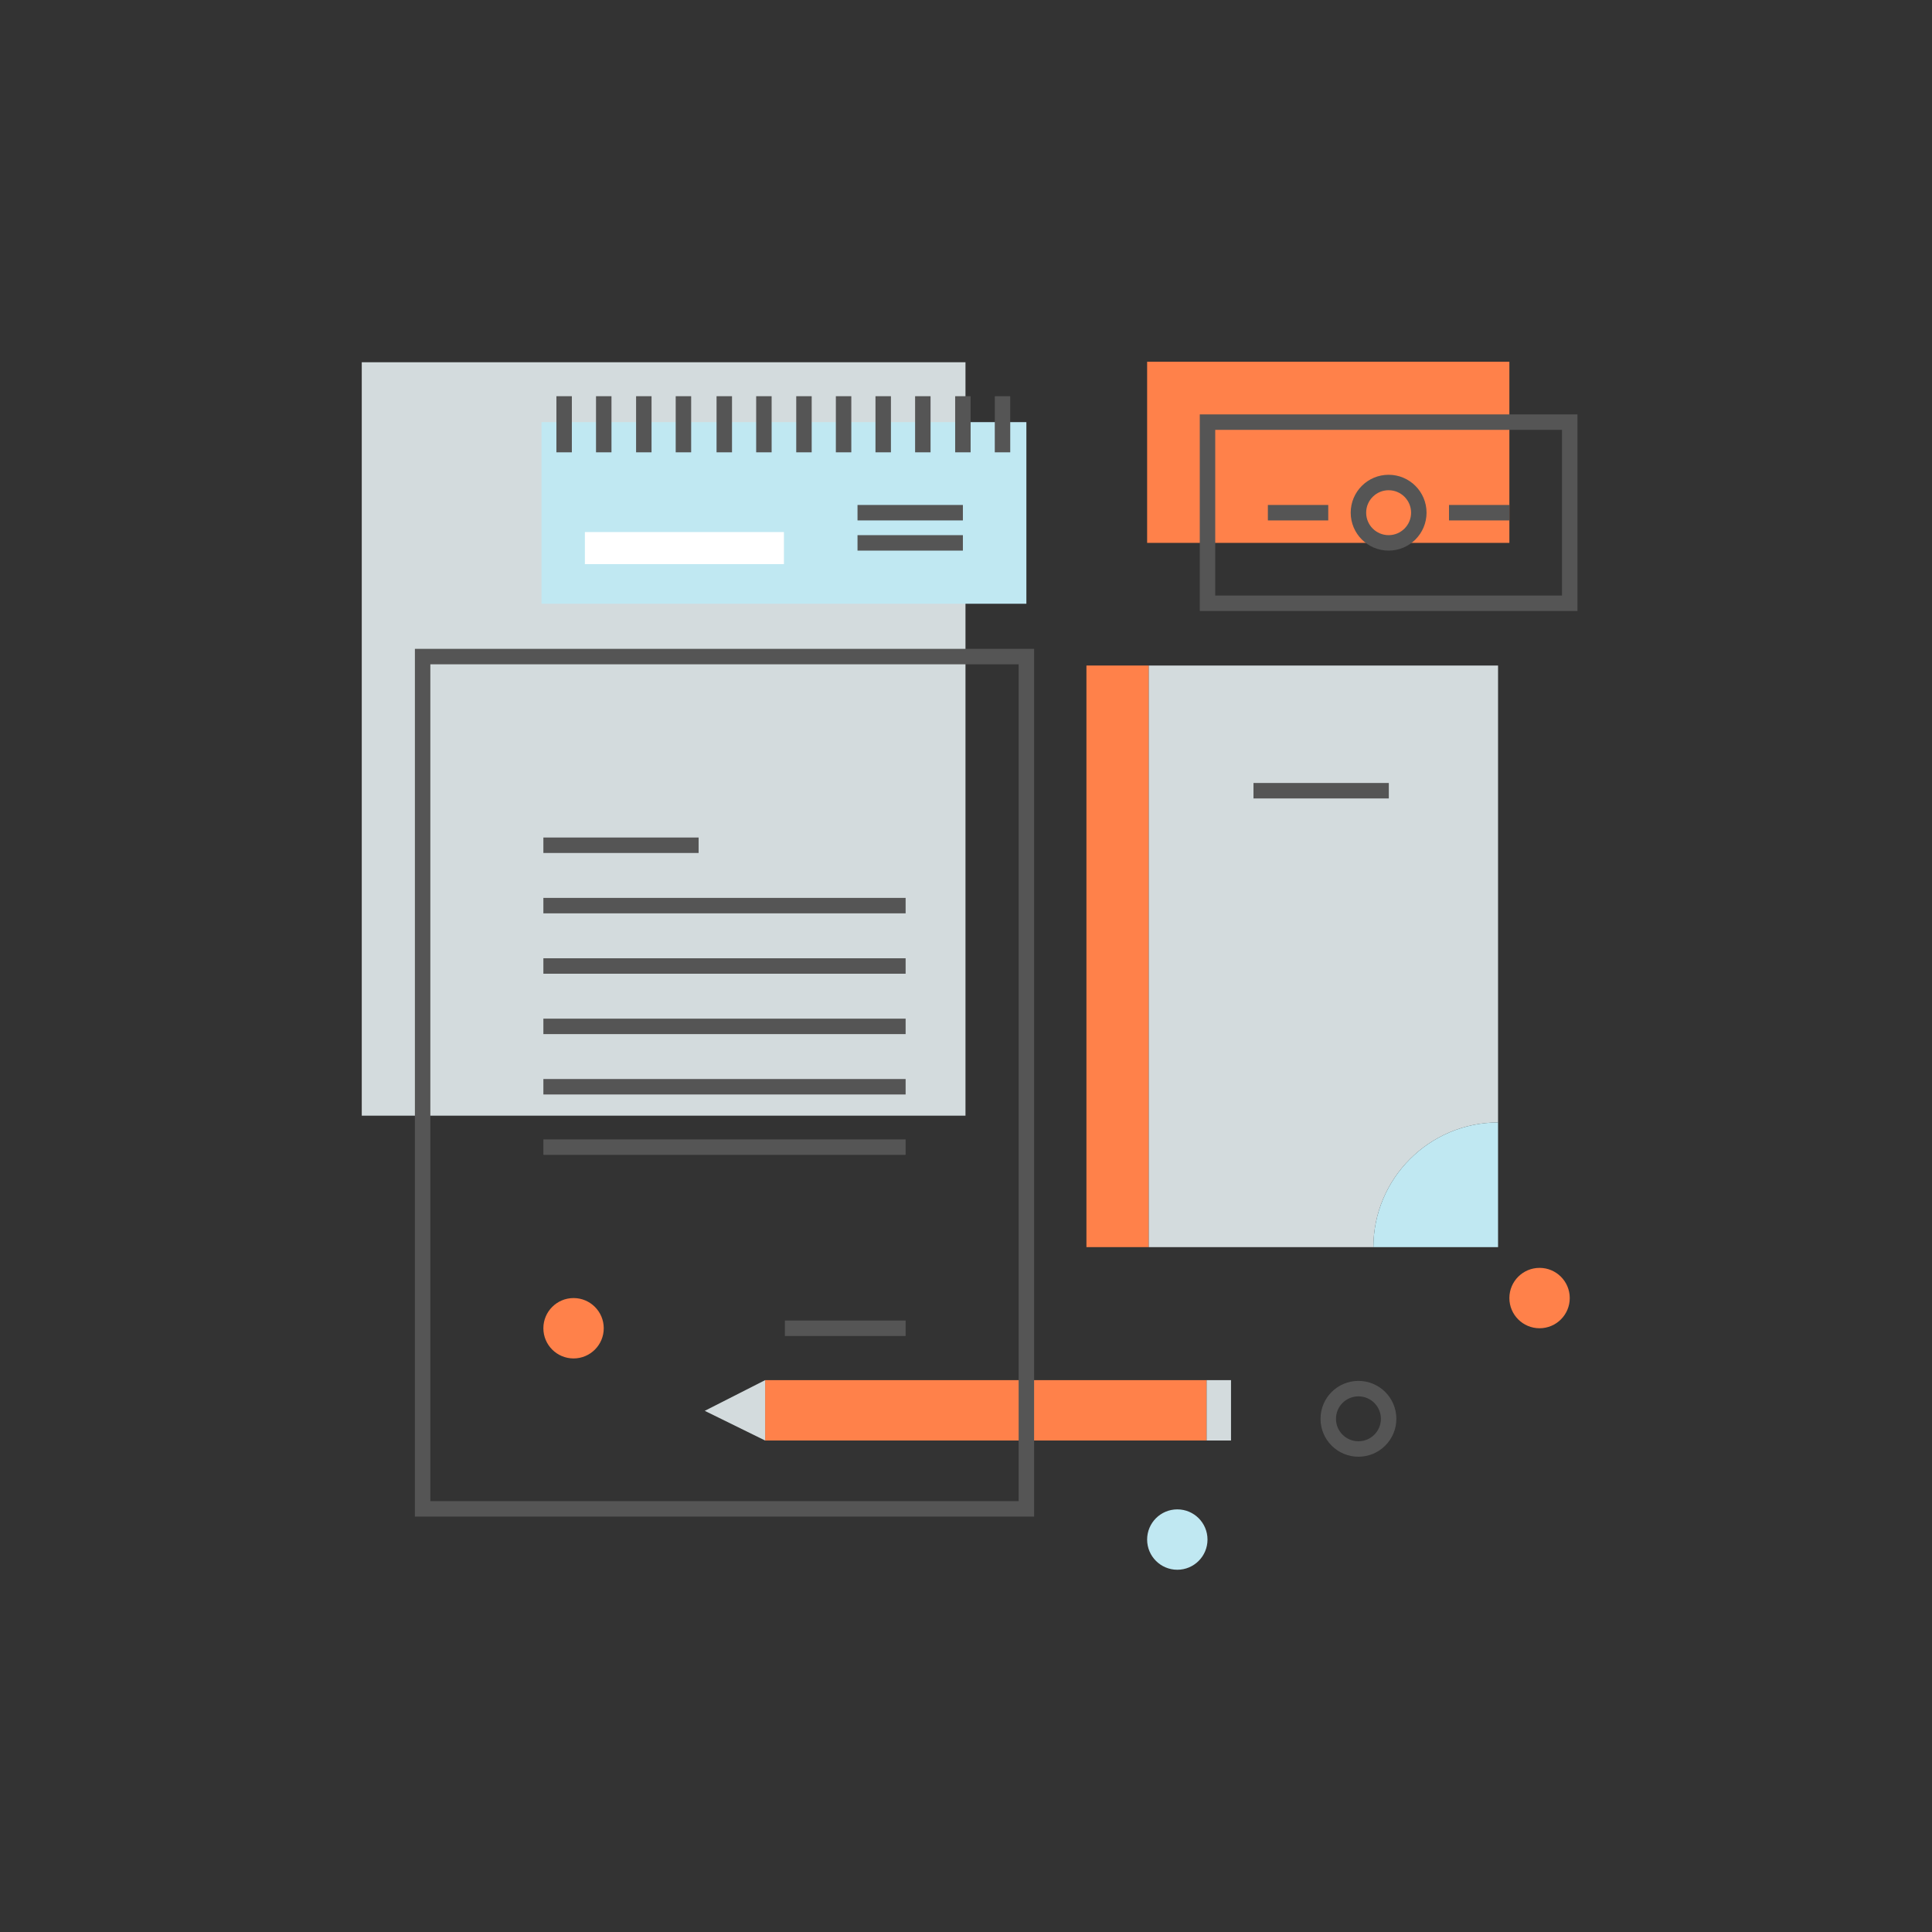
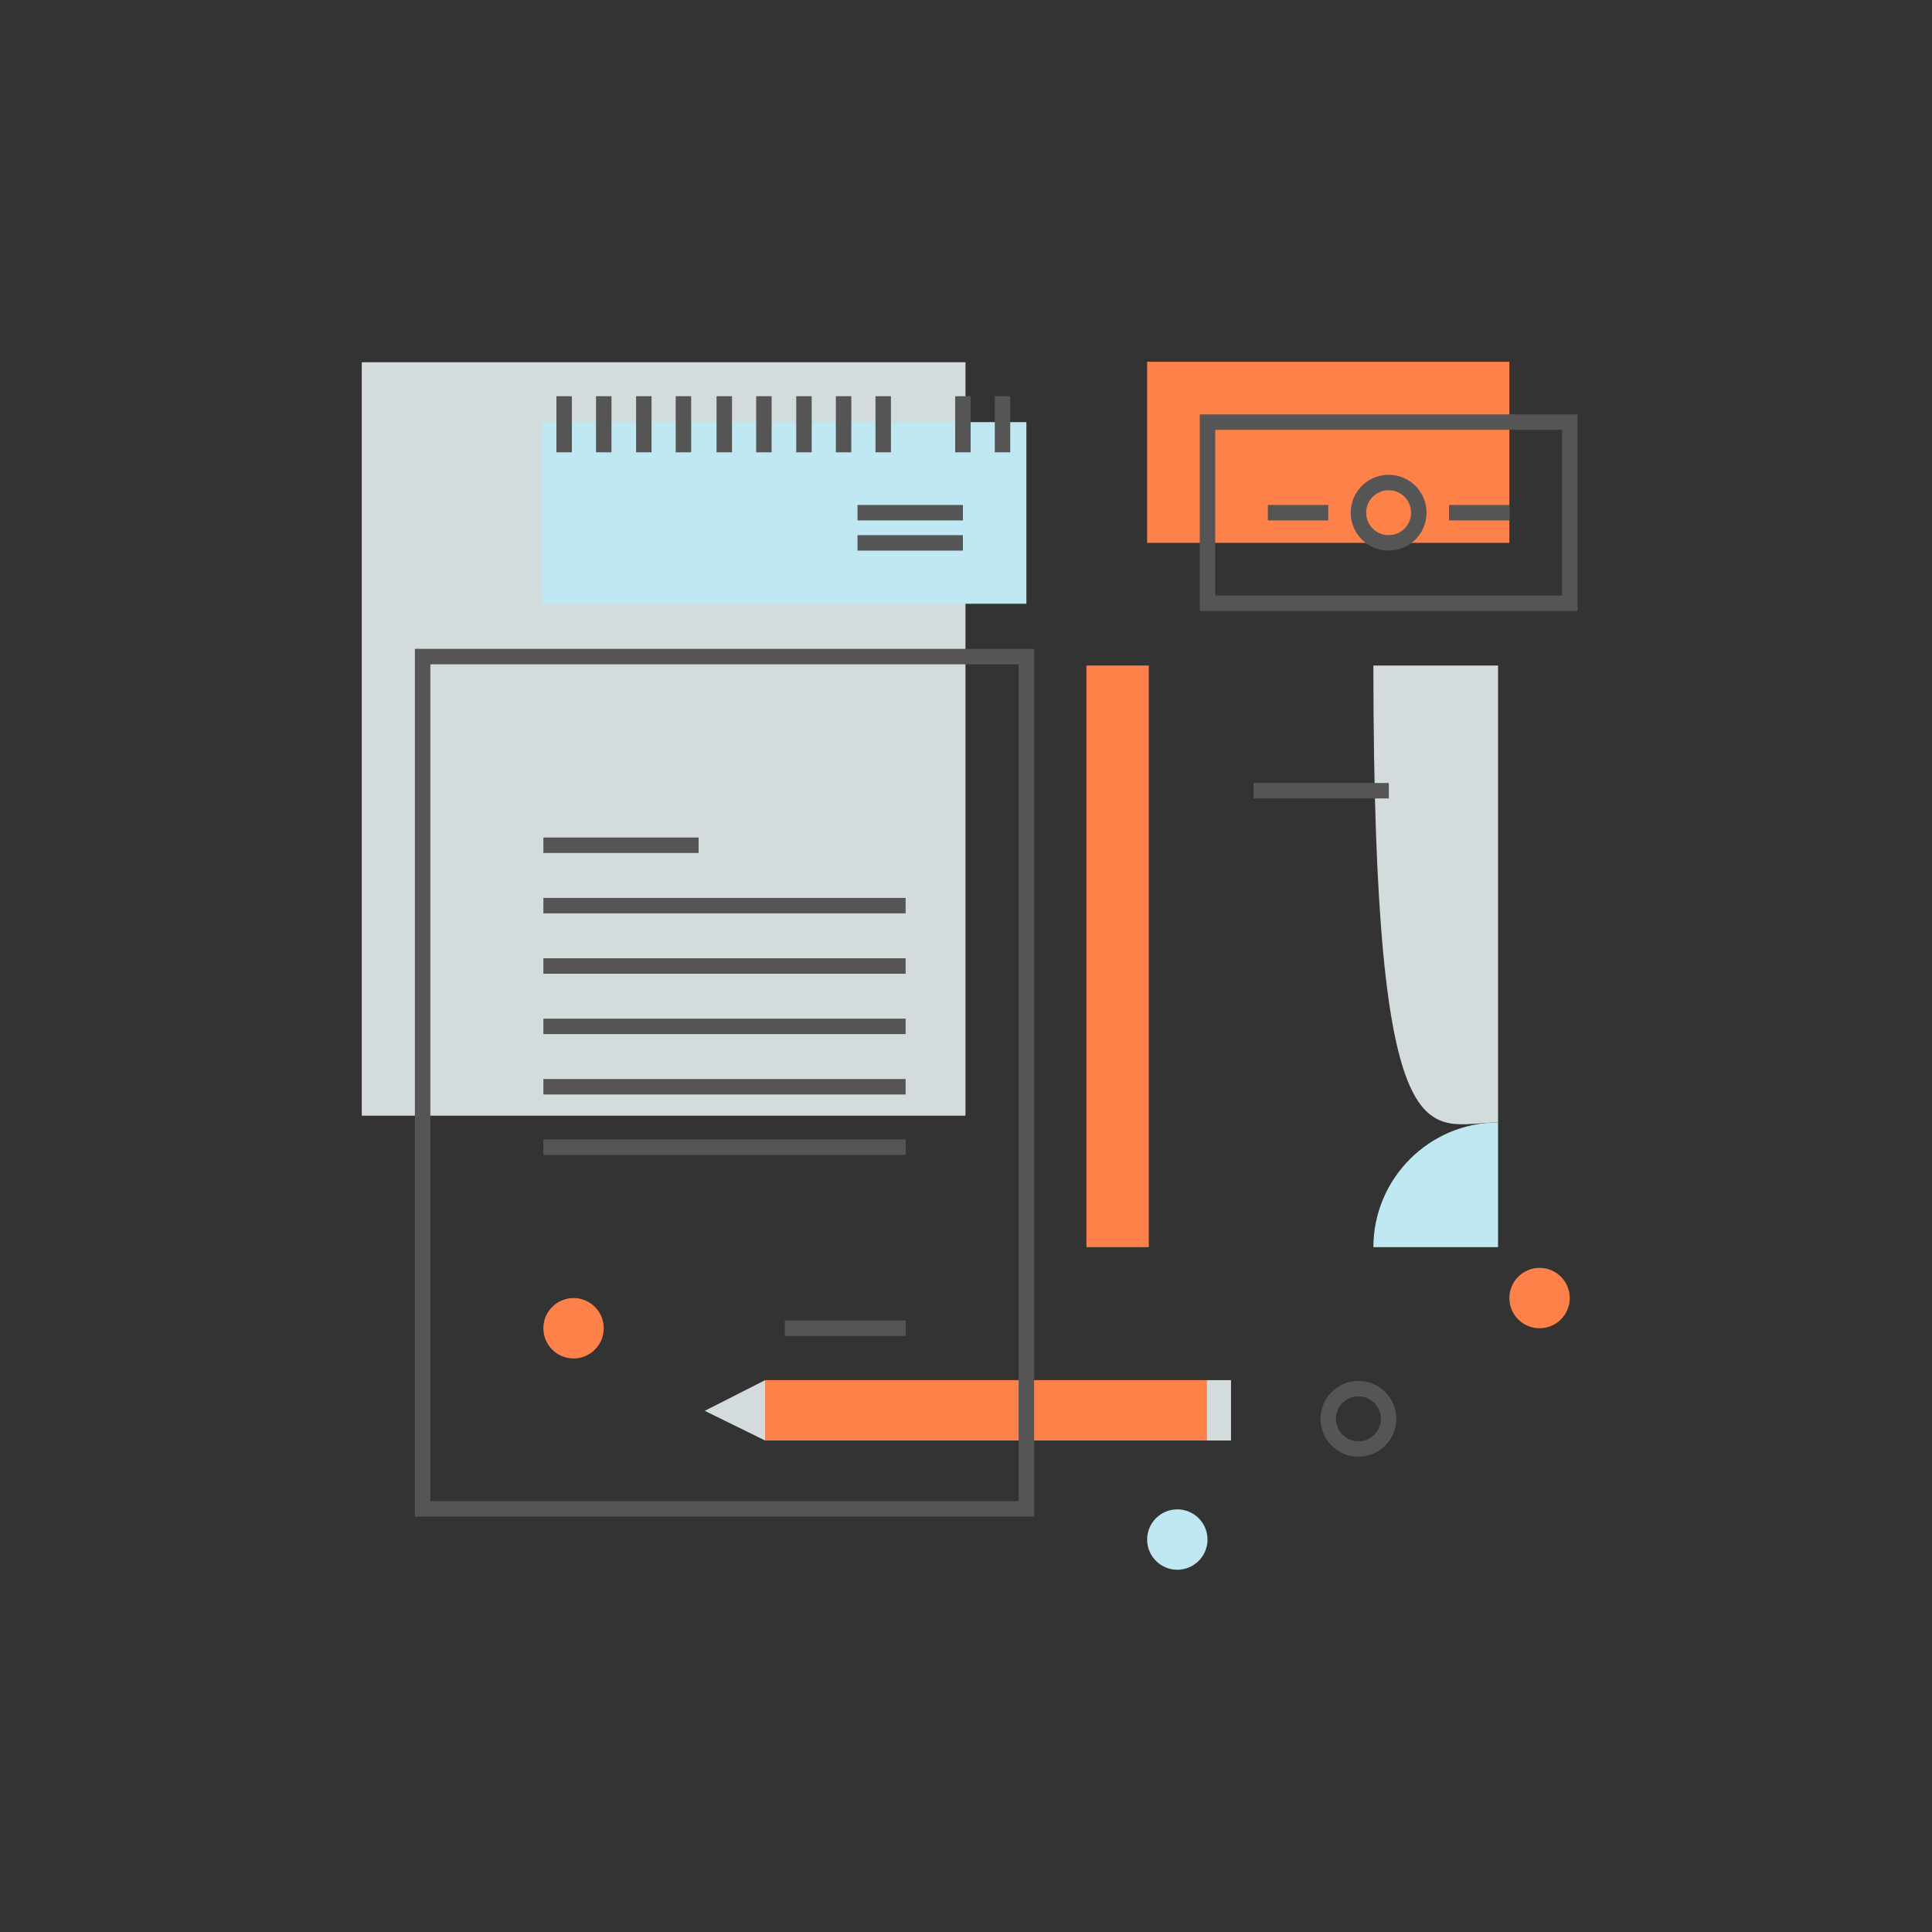
<svg xmlns="http://www.w3.org/2000/svg" version="1.1" id="Layer_1" x="0px" y="0px" width="500px" height="500px" viewBox="0 0 500 500" enable-background="new 0 0 500 500" xml:space="preserve">
  <rect x="0" y="0" width="500" height="500" fill="#333333" stroke="none" />
  <g>
    <g>
      <rect x="198.015" y="357.178" fill="#FF814A" width="114.258" height="15.625" />
      <polygon fill="#D3DBDD" points="182.39,365.122 182.39,365.122 198.015,372.803 198.015,357.178   " />
      <rect x="312.273" y="357.178" fill="#D3DBDD" width="6.313" height="15.625" />
    </g>
    <g>
      <circle fill="#C0E8F2" cx="304.688" cy="398.438" r="7.813" />
      <circle fill="#FF814A" cx="398.438" cy="335.938" r="7.813" />
      <circle fill="none" stroke="#555555" stroke-width="4" stroke-miterlimit="10" cx="351.563" cy="367.188" r="7.813" />
    </g>
    <rect x="93.624" y="93.75" fill="#D3DBDD" width="156.242" height="194.986" />
    <rect x="109.375" y="169.922" fill="none" stroke="#555555" stroke-width="4" stroke-miterlimit="10" width="156.25" height="220.575" />
    <line fill="none" stroke="#555555" stroke-width="4" stroke-miterlimit="10" x1="140.625" y1="218.75" x2="180.803" y2="218.75" />
    <line fill="none" stroke="#555555" stroke-width="4" stroke-miterlimit="10" x1="140.625" y1="234.375" x2="234.375" y2="234.375" />
    <line fill="none" stroke="#555555" stroke-width="4" stroke-miterlimit="10" x1="140.625" y1="250" x2="234.375" y2="250" />
    <line fill="none" stroke="#555555" stroke-width="4" stroke-miterlimit="10" x1="140.625" y1="265.625" x2="234.375" y2="265.625" />
    <line fill="none" stroke="#555555" stroke-width="4" stroke-miterlimit="10" x1="140.625" y1="281.25" x2="234.375" y2="281.25" />
    <line fill="none" stroke="#555555" stroke-width="4" stroke-miterlimit="10" x1="140.625" y1="296.875" x2="234.375" y2="296.875" />
    <line fill="none" stroke="#555555" stroke-width="4" stroke-miterlimit="10" x1="203.125" y1="343.75" x2="234.375" y2="343.75" />
    <circle fill="#FF814A" cx="148.437" cy="343.75" r="7.813" />
    <rect x="296.875" y="93.622" fill="#FF814A" width="93.75" height="46.875" />
    <rect x="312.5" y="109.247" fill="none" stroke="#555555" stroke-width="4" stroke-miterlimit="10" width="93.75" height="46.875" />
    <circle fill="none" stroke="#555555" stroke-width="4" stroke-miterlimit="10" cx="359.375" cy="132.685" r="7.813" />
    <line fill="none" stroke="#555555" stroke-width="4" stroke-miterlimit="10" x1="343.75" y1="132.685" x2="328.125" y2="132.685" />
    <line fill="none" stroke="#555555" stroke-width="4" stroke-miterlimit="10" x1="375" y1="132.685" x2="390.625" y2="132.685" />
    <g>
      <rect x="281.168" y="172.237" fill="#FF814A" width="16.135" height="150.517" />
      <g>
-         <path fill="#D3DBDD" d="M387.695,290.485V172.237h-90.392v150.517h58.125C355.473,304.953,369.895,290.531,387.695,290.485z" />
+         <path fill="#D3DBDD" d="M387.695,290.485V172.237h-90.392h58.125C355.473,304.953,369.895,290.531,387.695,290.485z" />
        <path fill="#C0E8F2" d="M387.695,290.485c-17.8,0.046-32.223,14.467-32.268,32.269h32.268V290.485z" />
      </g>
      <line fill="none" stroke="#555555" stroke-width="4" stroke-miterlimit="10" x1="324.4" y1="204.636" x2="359.426" y2="204.636" />
    </g>
    <g>
      <rect x="140.137" y="109.247" fill="#C0E8F2" width="125.488" height="47.003" />
      <g>
        <line fill="none" stroke="#555555" stroke-width="4" stroke-miterlimit="10" x1="145.996" y1="102.539" x2="145.996" y2="117.06" />
        <line fill="none" stroke="#555555" stroke-width="4" stroke-miterlimit="10" x1="156.25" y1="102.539" x2="156.25" y2="117.06" />
        <line fill="none" stroke="#555555" stroke-width="4" stroke-miterlimit="10" x1="166.618" y1="102.539" x2="166.618" y2="117.06" />
        <line fill="none" stroke="#555555" stroke-width="4" stroke-miterlimit="10" x1="176.872" y1="102.539" x2="176.872" y2="117.06" />
      </g>
      <g>
        <line fill="none" stroke="#555555" stroke-width="4" stroke-miterlimit="10" x1="187.443" y1="102.539" x2="187.443" y2="117.06" />
        <line fill="none" stroke="#555555" stroke-width="4" stroke-miterlimit="10" x1="197.697" y1="102.539" x2="197.697" y2="117.06" />
        <line fill="none" stroke="#555555" stroke-width="4" stroke-miterlimit="10" x1="208.065" y1="102.539" x2="208.065" y2="117.06" />
        <line fill="none" stroke="#555555" stroke-width="4" stroke-miterlimit="10" x1="218.319" y1="102.539" x2="218.319" y2="117.06" />
      </g>
      <g>
        <line fill="none" stroke="#555555" stroke-width="4" stroke-miterlimit="10" x1="228.573" y1="102.539" x2="228.573" y2="117.06" />
-         <line fill="none" stroke="#555555" stroke-width="4" stroke-miterlimit="10" x1="238.827" y1="102.539" x2="238.827" y2="117.06" />
        <line fill="none" stroke="#555555" stroke-width="4" stroke-miterlimit="10" x1="249.195" y1="102.539" x2="249.195" y2="117.06" />
        <line fill="none" stroke="#555555" stroke-width="4" stroke-miterlimit="10" x1="259.449" y1="102.539" x2="259.449" y2="117.06" />
      </g>
-       <rect x="151.367" y="137.695" fill="#FFFFFF" width="51.514" height="8.301" />
      <line fill="none" stroke="#555555" stroke-width="4" stroke-miterlimit="10" x1="221.924" y1="132.685" x2="249.195" y2="132.685" />
      <line fill="none" stroke="#555555" stroke-width="4" stroke-miterlimit="10" x1="221.924" y1="140.497" x2="249.195" y2="140.497" />
    </g>
  </g>
</svg>